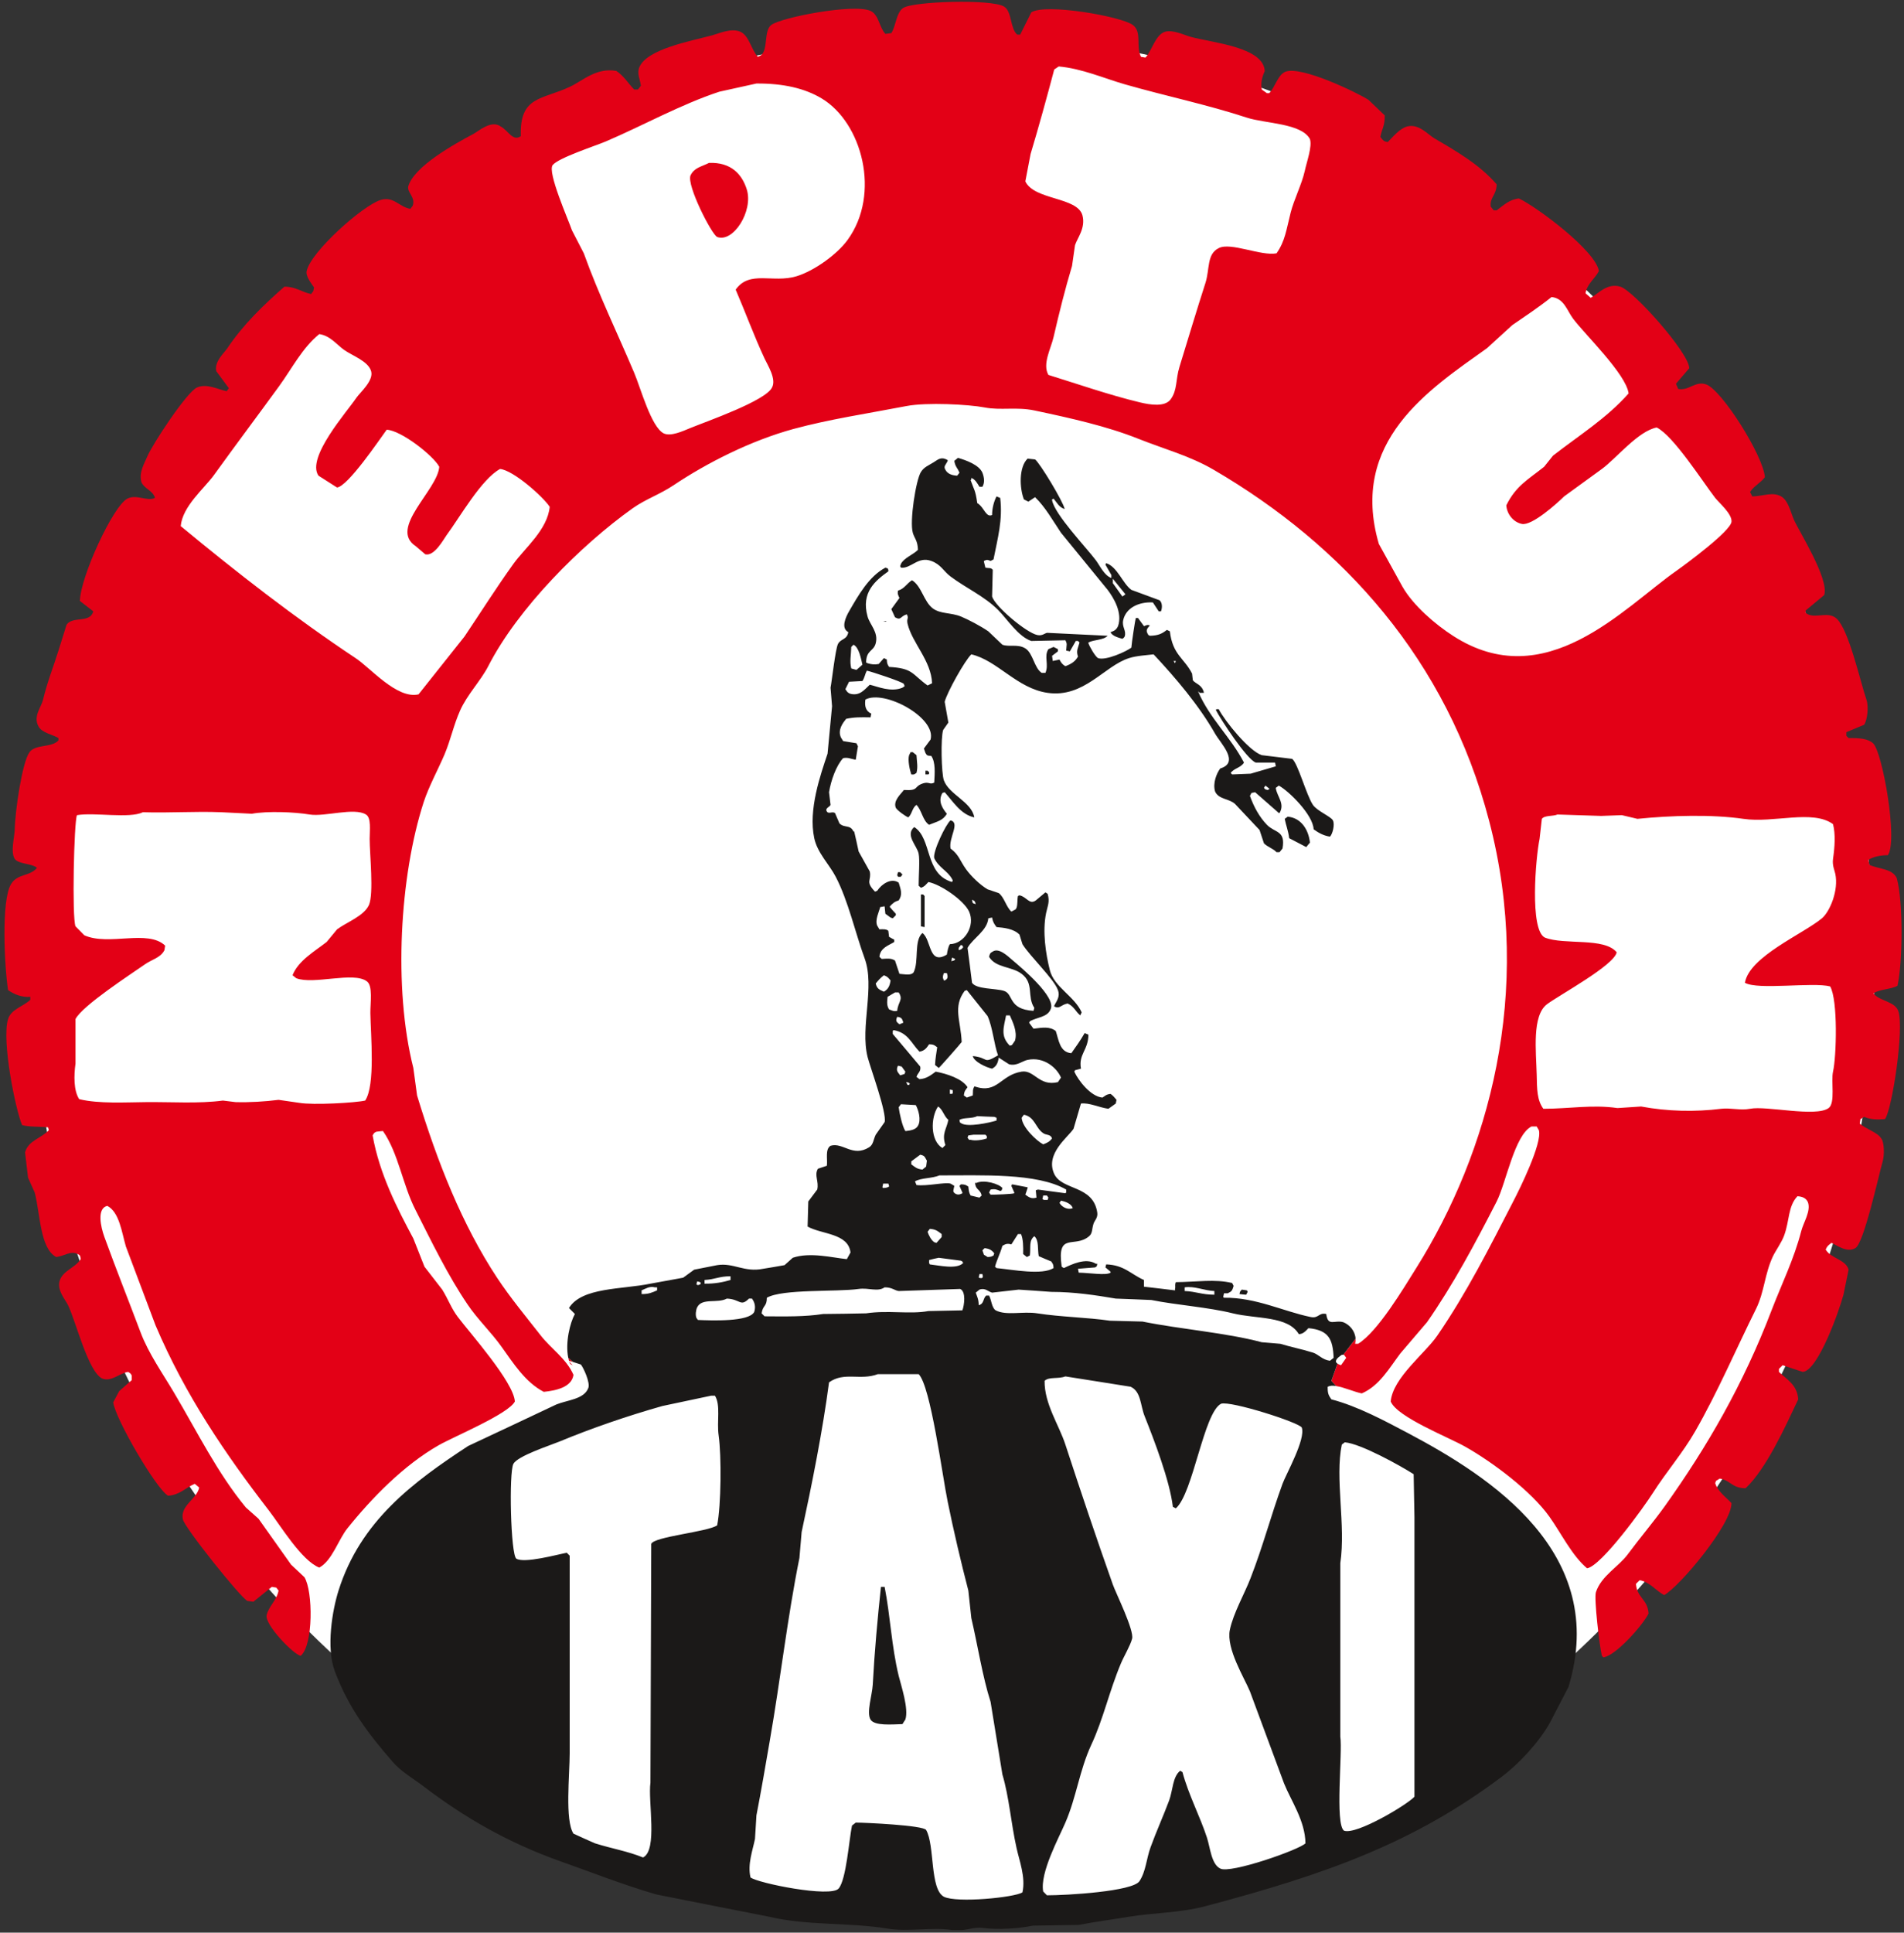
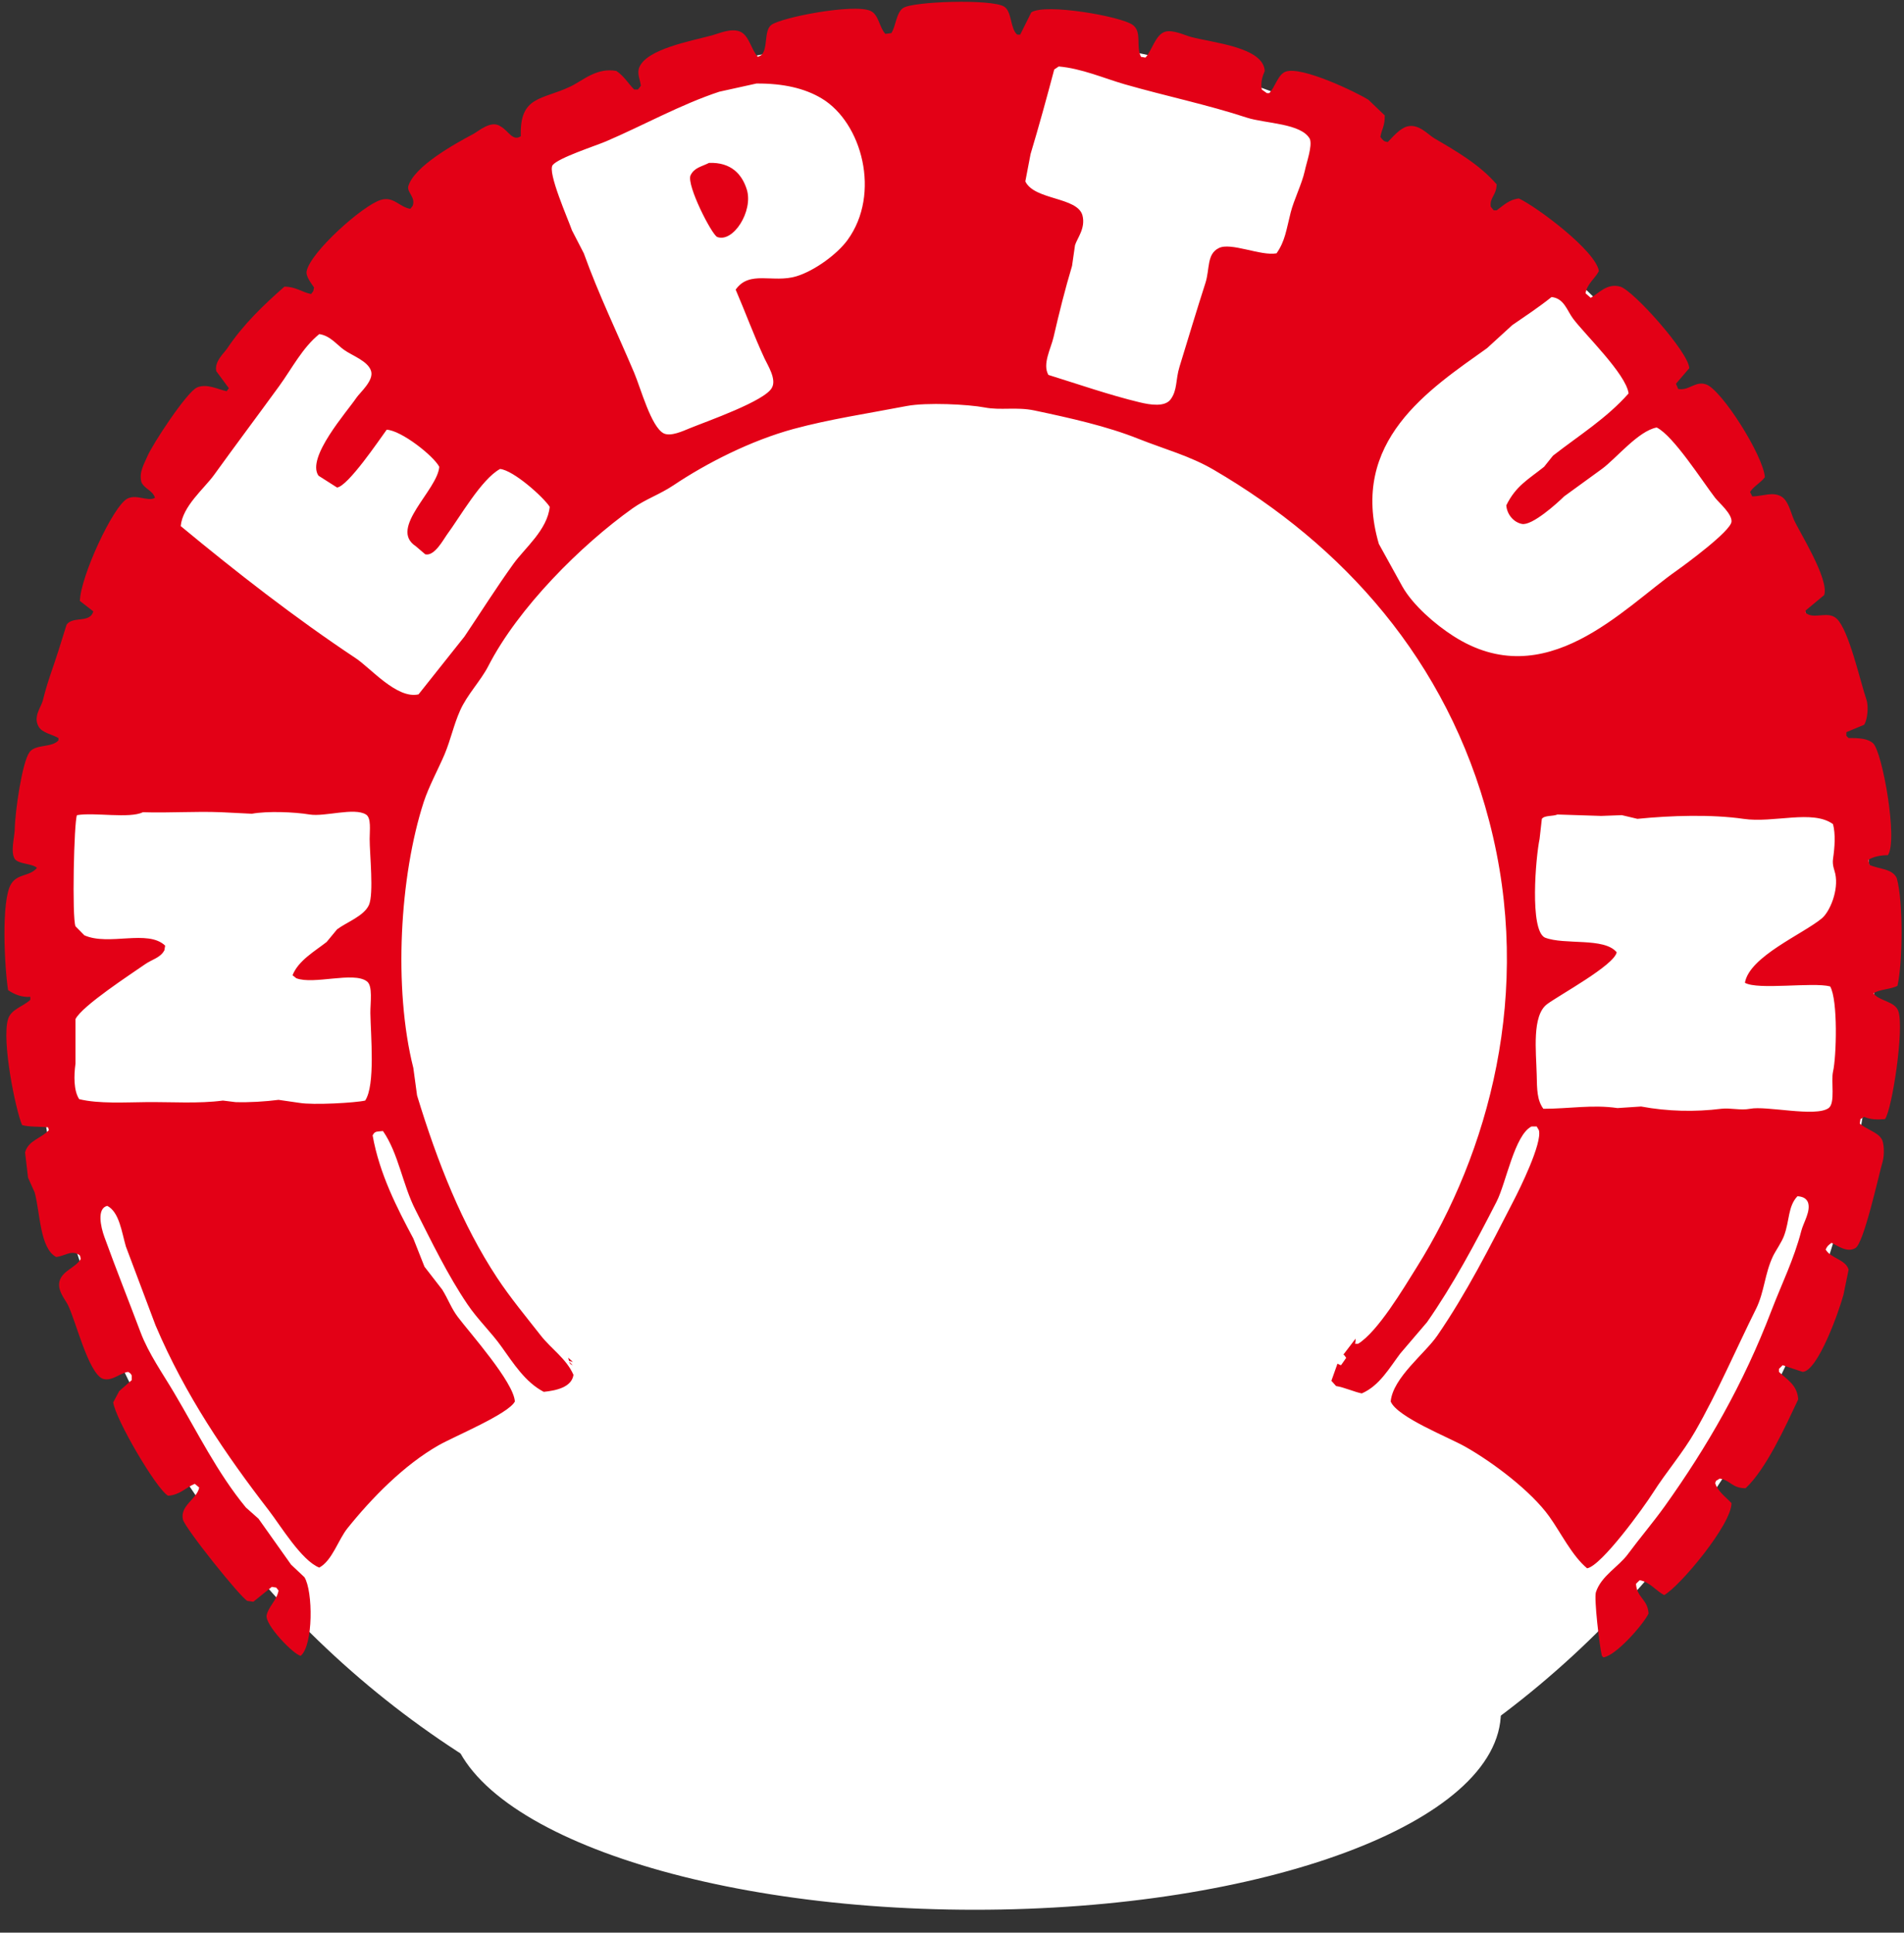
<svg xmlns="http://www.w3.org/2000/svg" width="157.5pt" height="159.8pt" viewBox="0 0 157.5 159.8" version="1.1">
  <rect x="0" y="0" width="157.5" height="159.8" fill="#333333" stroke="none" />
  <defs>
    <clipPath id="clip1">
      <path d="M 0 0 L 157.5 0 L 157.5 138 L 0 138 Z M 0 0 " />
    </clipPath>
    <clipPath id="clip2">
      <path d="M 34 122 L 128 122 L 128 159.801 L 34 159.801 Z M 34 122 " />
    </clipPath>
    <clipPath id="clip3">
-       <path d="M 27 37 L 131 37 L 131 159.801 L 27 159.801 Z M 27 37 " />
+       <path d="M 27 37 L 131 37 L 27 159.801 Z M 27 37 " />
    </clipPath>
  </defs>
  <g id="surface1">
    <path style=" stroke:none;fill-rule:evenodd;fill:rgb(100%,100%,100%);fill-opacity:1;" d="M 78.875 3.121 C 120.676 3.121 154.766 37.617 154.766 79.914 C 154.766 122.211 120.676 156.703 78.875 156.703 C 37.074 156.703 2.988 122.211 2.988 79.914 C 2.988 37.617 37.074 3.121 78.875 3.121 Z M 78.875 3.121 " />
    <path style="fill:none;stroke-width:6.08;stroke-linecap:butt;stroke-linejoin:miter;stroke:rgb(100%,100%,100%);stroke-opacity:1;stroke-miterlimit:4;" d="M 788.75 1566.789 C 1206.758 1566.789 1547.656 1221.828 1547.656 798.859 C 1547.656 375.891 1206.758 30.969 788.75 30.969 C 370.742 30.969 29.883 375.891 29.883 798.859 C 29.883 1221.828 370.742 1566.789 788.75 1566.789 Z M 788.75 1566.789 " transform="matrix(0.1,0,0,-0.1,0,159.8)" />
    <path style="fill-rule:evenodd;fill:rgb(100%,100%,100%);fill-opacity:1;stroke-width:6.08;stroke-linecap:butt;stroke-linejoin:miter;stroke:rgb(100%,100%,100%);stroke-opacity:1;stroke-miterlimit:4;" d="M 53.086 677.219 L 317.656 677.219 L 317.656 933.43 L 53.086 933.43 Z M 53.086 677.219 " transform="matrix(0.1,0,0,-0.1,0,159.8)" />
    <path style="fill-rule:evenodd;fill:rgb(100%,100%,100%);fill-opacity:1;stroke-width:6.08;stroke-linecap:butt;stroke-linejoin:miter;stroke:rgb(100%,100%,100%);stroke-opacity:1;stroke-miterlimit:4;" d="M 1257.578 673 L 1531.406 673 L 1531.406 936.789 L 1257.578 936.789 Z M 1257.578 673 " transform="matrix(0.1,0,0,-0.1,0,159.8)" />
-     <path style="fill-rule:evenodd;fill:rgb(100%,100%,100%);fill-opacity:1;stroke-width:6.08;stroke-linecap:butt;stroke-linejoin:miter;stroke:rgb(100%,100%,100%);stroke-opacity:1;stroke-miterlimit:4;" d="M 267.734 1351.555 L 480.469 1194.211 L 328.125 988.234 L 115.352 1145.539 Z M 267.734 1351.555 " transform="matrix(0.1,0,0,-0.1,0,159.8)" />
-     <path style="fill-rule:evenodd;fill:rgb(100%,100%,100%);fill-opacity:1;stroke-width:6.08;stroke-linecap:butt;stroke-linejoin:miter;stroke:rgb(100%,100%,100%);stroke-opacity:1;stroke-miterlimit:4;" d="M 696.992 1567.609 L 821.68 1321.047 L 551.484 1214.367 L 426.836 1460.969 Z M 696.992 1567.609 " transform="matrix(0.1,0,0,-0.1,0,159.8)" />
    <g clip-path="url(#clip1)" clip-rule="nonzero">
      <path style=" stroke:none;fill-rule:evenodd;fill:rgb(89.062%,0%,8.617%);fill-opacity:1;" d="M 112.133 110.688 C 112.137 110.828 112.125 110.961 112.098 111.113 C 112.18 111.113 112.262 111.113 112.34 111.113 C 113.965 110.125 116.098 106.531 117.184 104.797 C 123.086 95.383 126.891 82.059 123.188 67.895 C 119.703 54.531 111.059 45.062 100.391 38.84 C 98.402 37.684 96.379 37.16 94.137 36.27 C 91.582 35.25 88.547 34.566 85.559 33.938 C 84.078 33.629 82.777 33.949 81.449 33.691 C 80.105 33.434 76.668 33.258 75.012 33.57 C 71.734 34.199 68.625 34.66 65.637 35.469 C 62.121 36.426 58.457 38.285 55.707 40.129 C 54.586 40.879 53.402 41.273 52.336 42.027 C 48.047 45.082 42.852 50.273 40.387 55.086 C 39.758 56.305 38.641 57.434 38.055 58.762 C 37.508 60 37.309 61.086 36.773 62.379 C 36.285 63.527 35.461 65.055 35.055 66.301 C 33.066 72.422 32.527 81.719 34.191 88.305 C 34.297 89.066 34.398 89.816 34.5 90.578 C 36.191 96.133 38.242 101.289 41.117 105.648 C 42.211 107.305 43.523 108.883 44.734 110.43 C 45.578 111.512 46.855 112.344 47.438 113.68 C 47.289 114.711 46 114.98 44.98 115.086 C 43.449 114.289 42.473 112.73 41.488 111.359 C 40.648 110.172 39.5 109.086 38.672 107.852 C 37.059 105.477 35.699 102.672 34.383 100.07 C 33.297 97.961 32.973 95.383 31.68 93.52 C 31.496 93.531 31.316 93.555 31.129 93.578 C 30.93 93.672 30.934 93.695 30.824 93.883 C 31.387 97.07 32.863 99.918 34.191 102.406 C 34.5 103.18 34.809 103.953 35.113 104.738 C 35.605 105.367 36.09 106 36.582 106.633 C 37.086 107.445 37.328 108.18 37.875 108.898 C 38.863 110.211 42.496 114.277 42.59 115.883 C 42.062 116.914 37.555 118.777 36.281 119.504 C 33.422 121.133 30.758 123.852 28.738 126.371 C 27.992 127.297 27.477 129.043 26.41 129.617 C 24.949 129.043 23.215 126.16 22.242 124.895 C 18.676 120.277 15.316 115.355 12.863 109.578 C 12.047 107.406 11.227 105.242 10.414 103.07 C 10.07 101.898 9.875 100.223 8.875 99.707 C 8.004 99.906 8.32 101.418 8.637 102.285 C 9.609 104.961 10.625 107.504 11.637 110.188 C 12.293 111.922 13.484 113.609 14.398 115.156 C 16.367 118.473 17.965 121.766 20.34 124.648 C 20.691 124.965 21.035 125.27 21.383 125.574 C 22.277 126.84 23.184 128.105 24.078 129.371 C 24.449 129.723 24.816 130.062 25.184 130.414 C 25.895 131.551 25.926 136.039 24.875 136.91 C 24.301 136.828 21.875 134.328 22.059 133.543 C 22.227 132.816 22.887 132.336 23.043 131.516 C 22.977 131.438 22.918 131.352 22.852 131.27 C 22.73 131.246 22.605 131.234 22.484 131.211 C 21.973 131.621 21.465 132.031 20.957 132.441 C 20.789 132.418 20.629 132.395 20.461 132.371 C 19.895 132.09 15.289 126.348 15.129 125.633 C 14.879 124.473 16.309 123.945 16.477 122.996 C 16.355 122.891 16.23 122.797 16.113 122.691 C 15.352 123.008 14.891 123.605 13.906 123.676 C 12.945 123.148 9.531 117.312 9.367 115.953 C 9.531 115.648 9.695 115.332 9.859 115.027 C 10.207 114.723 10.551 114.414 10.898 114.113 C 10.898 113.984 10.898 113.867 10.898 113.738 C 10.797 113.539 10.773 113.551 10.594 113.434 C 9.844 113.562 9.219 114.277 8.449 113.984 C 7.273 113.375 6.305 109.328 5.629 107.922 C 5.422 107.477 4.652 106.648 4.957 105.836 C 5.254 105.039 6.258 104.805 6.672 104.113 C 6.633 103.812 6.645 103.812 6.43 103.691 C 5.82 103.398 5.328 103.859 4.652 103.938 C 3.297 103.227 3.332 100.328 2.871 98.605 C 2.688 98.195 2.508 97.785 2.32 97.375 C 2.238 96.684 2.156 95.992 2.074 95.289 C 2.332 94.293 3.438 94.117 4.039 93.449 C 4.016 93.367 3.996 93.285 3.977 93.215 C 3.355 93.145 2.355 93.191 1.828 93.027 C 1.289 91.785 0.117 86.031 0.668 84.262 C 0.918 83.438 1.957 83.207 2.508 82.668 C 2.508 82.586 2.508 82.504 2.508 82.422 C 1.793 82.48 1.16 82.211 0.668 81.867 C 0.375 79.992 0.082 74.461 0.914 73.102 C 1.457 72.211 2.461 72.492 3.059 71.758 C 2.66 71.391 1.539 71.461 1.219 71.02 C 0.855 70.43 1.199 69.262 1.219 68.57 C 1.254 67.027 1.832 63.035 2.441 62.195 C 2.941 61.512 4.305 61.84 4.836 61.215 C 4.836 61.152 4.836 61.094 4.836 61.027 C 4.348 60.73 3.438 60.59 3.18 60.051 C 2.73 59.242 3.414 58.449 3.547 57.906 C 3.938 56.305 4.422 55.125 4.836 53.797 C 5.055 53.082 5.285 52.367 5.508 51.652 C 6.023 50.914 7.445 51.562 7.719 50.551 C 7.348 50.266 6.977 49.977 6.609 49.691 C 6.645 47.719 9.336 41.859 10.535 41.23 C 11.285 40.84 12.203 41.488 12.805 41.172 C 12.805 41.152 12.805 41.129 12.805 41.109 C 12.574 40.527 11.969 40.43 11.703 39.883 C 11.469 39.066 11.93 38.352 12.188 37.738 C 12.621 36.715 15.453 32.41 16.297 32.039 C 17.117 31.68 18.09 32.223 18.75 32.348 C 18.809 32.262 18.867 32.18 18.934 32.102 C 18.582 31.633 18.238 31.16 17.891 30.691 C 17.719 29.879 18.523 29.219 18.809 28.789 C 20.121 26.828 21.785 25.234 23.527 23.703 C 24.477 23.703 24.957 24.156 25.734 24.312 C 25.793 24.234 25.859 24.148 25.918 24.07 C 25.941 23.969 25.957 23.863 25.977 23.766 C 25.754 23.438 25.27 22.836 25.367 22.414 C 25.699 20.824 30.008 16.984 31.496 16.531 C 32.559 16.203 33.043 17.133 33.945 17.266 C 34.012 17.184 34.07 17.102 34.133 17.023 C 34.398 16.324 33.684 15.938 33.766 15.43 C 34.215 13.766 37.645 11.879 39.156 11.078 C 39.594 10.844 40.645 9.887 41.422 10.461 C 42.027 10.781 42.426 11.734 43.082 11.258 C 42.973 7.902 44.84 8.277 47.191 7.152 C 48.223 6.66 49.352 5.566 50.988 5.867 C 51.625 6.301 51.938 6.863 52.457 7.402 C 52.566 7.402 52.664 7.402 52.77 7.402 C 52.844 7.297 52.926 7.191 53.012 7.09 C 52.961 6.598 52.668 6.09 52.887 5.559 C 53.512 4.059 57.082 3.41 58.895 2.926 C 59.461 2.773 60.469 2.301 61.227 2.617 C 61.977 2.934 62.152 4.152 62.695 4.699 C 62.777 4.66 62.859 4.621 62.941 4.578 C 63.562 4.102 63.164 2.551 63.797 2.066 C 64.617 1.438 70.641 0.277 72.012 0.902 C 72.703 1.219 72.738 2.285 73.238 2.801 C 73.402 2.781 73.566 2.762 73.73 2.738 C 74.113 2.168 74.133 1.043 74.711 0.66 C 75.52 0.113 81.973 -0.094 83.043 0.535 C 83.723 0.926 83.547 2.363 84.145 2.863 C 84.227 2.863 84.309 2.863 84.391 2.863 C 84.699 2.254 85.004 1.637 85.309 1.023 C 86.48 0.254 92.758 1.355 93.707 2.066 C 94.492 2.656 93.938 3.828 94.383 4.699 C 94.504 4.723 94.629 4.742 94.75 4.762 C 95.289 4.207 95.578 2.836 96.406 2.617 C 97.047 2.449 98.02 2.918 98.488 3.047 C 100.348 3.547 104.504 3.891 104.621 5.867 C 104.43 6.309 104.262 6.82 104.375 7.402 C 104.512 7.504 104.66 7.602 104.801 7.703 C 104.863 7.703 104.926 7.703 104.988 7.703 C 105.465 7.254 105.699 6.172 106.336 5.93 C 107.652 5.418 112.332 7.691 113.199 8.254 C 113.652 8.684 114.102 9.113 114.547 9.543 C 114.562 10.434 114.293 10.68 114.184 11.324 C 114.316 11.473 114.355 11.582 114.547 11.688 C 114.629 11.711 114.711 11.73 114.793 11.75 C 115.199 11.336 115.781 10.633 116.387 10.461 C 117.363 10.195 118.125 11.137 118.656 11.441 C 120.59 12.574 122.387 13.613 123.805 15.242 C 123.781 16.172 123.219 16.316 123.312 17.086 C 123.395 17.184 123.477 17.289 123.559 17.391 C 123.641 17.391 123.723 17.391 123.805 17.391 C 124.34 17.004 124.844 16.492 125.645 16.41 C 127.188 17.145 132.004 20.75 132.262 22.414 C 131.93 23.055 131.277 23.461 131.16 24.254 C 131.301 24.375 131.445 24.5 131.586 24.625 C 132.195 24.309 132.918 23.375 134.035 23.703 C 135.109 24.016 139.703 29.152 139.738 30.445 C 139.371 30.875 139.008 31.301 138.637 31.73 C 138.699 31.875 138.762 32.02 138.82 32.16 C 139.703 32.34 140.25 31.457 141.152 31.793 C 142.441 32.277 145.852 37.652 145.992 39.457 C 145.633 39.938 145.078 40.184 144.766 40.684 C 144.824 40.805 144.891 40.926 144.949 41.047 C 145.852 41.031 146.617 40.641 147.34 41.047 C 147.918 41.379 148.109 42.301 148.383 42.949 C 148.77 43.863 151.332 47.875 150.898 49.203 C 150.387 49.633 149.871 50.059 149.359 50.484 C 149.359 50.551 149.359 50.613 149.359 50.672 C 149.426 50.715 149.484 50.758 149.551 50.797 C 150.258 51.133 151.258 50.52 151.941 51.164 C 152.945 52.117 153.867 56.305 154.391 57.844 C 154.602 58.473 154.453 59.551 154.207 59.926 C 153.715 60.133 153.223 60.336 152.734 60.539 C 152.734 60.641 152.734 60.746 152.734 60.848 C 152.797 60.91 152.859 60.973 152.918 61.027 C 153.781 61.02 154.492 61.059 154.941 61.457 C 155.707 62.145 157.023 69.512 156.164 70.711 C 155.551 70.711 154.957 70.84 154.57 71.086 C 154.57 71.098 154.57 71.121 154.57 71.145 C 154.594 71.262 154.613 71.391 154.633 71.508 C 155.445 71.883 156.523 71.805 156.902 72.609 C 157.449 74.57 157.391 79.609 156.961 81.508 C 156.477 81.797 155.469 81.797 155.004 82.117 C 155.004 82.141 155.004 82.152 155.004 82.176 C 155.508 82.785 156.727 82.797 157.023 83.582 C 157.547 85 156.5 91.809 155.926 92.535 C 155.285 92.582 154.742 92.582 154.207 92.348 C 154.102 92.418 154.004 92.477 153.898 92.535 C 153.879 92.652 153.855 92.781 153.84 92.898 C 154.266 93.32 155.316 93.625 155.613 94.129 C 155.879 94.434 155.883 95.535 155.738 96.027 C 155.402 97.176 154.172 102.859 153.469 103.203 C 152.789 103.602 152.004 103 151.508 102.766 C 151.254 102.953 151.16 103.012 151.02 103.316 C 151.438 104.055 152.684 104.137 152.918 104.984 C 152.777 105.672 152.633 106.367 152.492 107.055 C 152.133 108.406 150.375 113.363 149.121 113.434 C 148.566 113.258 148.012 113.07 147.461 112.883 C 147.363 112.988 147.258 113.094 147.156 113.188 C 147.156 113.27 147.156 113.352 147.156 113.434 C 147.809 114.078 148.668 114.488 148.75 115.707 C 147.688 117.957 146.109 121.449 144.398 123.055 C 143.262 123.055 143.16 122.398 142.254 122.258 C 142.152 122.328 142.047 122.387 141.949 122.445 C 141.926 122.504 141.906 122.574 141.883 122.633 C 142.082 123.312 142.793 123.816 143.23 124.285 C 143.242 126.055 138.941 131.188 137.66 131.891 C 136.973 131.527 136.48 130.812 135.637 130.66 C 135.531 130.766 135.426 130.859 135.328 130.965 C 135.422 132.148 136.293 132.211 136.371 133.414 C 135.949 134.305 133.66 136.922 132.629 137.039 C 132.59 136.992 132.551 136.953 132.508 136.91 C 132.312 136.133 131.844 132.148 132.016 131.645 C 132.461 130.297 133.879 129.559 134.652 128.516 C 135.66 127.156 136.77 125.855 137.719 124.531 C 141.215 119.633 144.215 114.453 146.543 108.348 C 147.371 106.191 148.398 104.125 149 101.793 C 149.176 101.09 149.82 100.129 149.551 99.402 C 149.398 99.074 149.125 98.945 148.688 98.91 C 147.895 99.742 148.043 100.914 147.586 102.156 C 147.383 102.719 146.906 103.375 146.664 103.867 C 145.969 105.336 145.957 106.812 145.258 108.23 C 143.594 111.582 142.078 115.121 140.23 118.344 C 139.211 120.125 137.824 121.719 136.738 123.43 C 135.996 124.602 132.48 129.477 131.285 129.676 C 130.023 128.621 129.113 126.723 128.152 125.387 C 126.66 123.301 123.508 120.922 121.227 119.633 C 119.855 118.848 115.578 117.184 115.039 115.883 C 115.219 113.914 117.887 111.91 118.898 110.43 C 121.297 106.938 123.188 103.211 125.211 99.273 C 125.668 98.395 127.598 94.516 127.297 93.449 C 127.242 93.355 127.172 93.25 127.117 93.145 C 126.969 93.145 126.828 93.145 126.684 93.145 C 125.281 93.859 124.59 97.797 123.805 99.344 C 122.047 102.781 120.203 106.234 118.043 109.328 C 117.305 110.188 116.574 111.039 115.836 111.91 C 114.922 113.117 114.113 114.582 112.648 115.215 C 112.074 115.109 111.199 114.711 110.52 114.605 L 110.133 114.172 L 110.637 112.754 C 110.707 112.801 110.809 112.844 110.93 112.883 C 111.078 112.684 111.219 112.469 111.359 112.273 C 111.301 112.191 111.242 112.109 111.176 112.023 C 111.16 112.023 111.137 112.023 111.113 112.023 Z M 47.395 112.613 C 47.285 112.578 47.172 112.555 47.066 112.516 C 47.043 112.438 47.02 112.344 47.004 112.262 Z M 87.578 5.496 C 87.457 5.582 87.332 5.66 87.207 5.746 C 86.594 8.059 85.914 10.531 85.25 12.734 C 85.105 13.488 84.965 14.242 84.816 15 C 85.566 16.566 89.137 16.273 89.543 17.816 C 89.812 18.867 89.113 19.68 88.926 20.273 C 88.844 20.844 88.762 21.414 88.68 21.988 C 88.102 23.914 87.625 25.824 87.152 27.871 C 86.93 28.836 86.211 30.098 86.723 31 C 89.059 31.723 91.793 32.672 94.258 33.262 C 95.184 33.488 96.363 33.66 96.836 33.02 C 97.406 32.246 97.234 31.418 97.57 30.324 C 98.215 28.223 99.023 25.535 99.715 23.395 C 100.082 22.25 99.812 21.004 100.816 20.516 C 101.789 20 104.328 21.195 105.598 20.945 C 106.312 19.918 106.391 19.047 106.766 17.57 C 107.027 16.531 107.691 15.219 107.93 14.141 C 108.094 13.367 108.559 12.113 108.359 11.504 C 107.672 10.188 104.672 10.223 103.148 9.73 C 99.867 8.652 96.484 7.957 93.035 6.969 C 91.336 6.48 89.48 5.66 87.578 5.496 Z M 62.574 6.906 C 61.555 7.133 60.527 7.359 59.508 7.582 C 56.316 8.633 53.203 10.375 50.133 11.688 C 49.242 12.066 46.207 13.043 45.719 13.648 C 45.258 14.223 47.016 18.172 47.312 19.043 C 47.637 19.676 47.965 20.312 48.293 20.945 C 49.535 24.395 51.082 27.566 52.457 30.816 C 52.996 32.078 53.863 35.32 54.914 35.84 C 55.5 36.105 56.488 35.645 57.059 35.41 C 58.441 34.844 63.34 33.145 63.863 32.039 C 64.242 31.332 63.492 30.18 63.246 29.648 C 62.359 27.738 61.672 25.844 60.855 23.949 C 62 22.316 63.934 23.434 65.883 22.844 C 67.379 22.391 69.266 21.008 70.109 19.844 C 72.887 16.031 71.312 10.137 67.965 8.137 C 66.574 7.301 64.789 6.891 62.574 6.906 Z M 58.652 13.469 C 60.469 13.402 61.379 14.398 61.777 15.672 C 62.328 17.441 60.656 20.094 59.324 19.594 C 58.855 19.363 56.797 15.332 57.117 14.512 C 57.422 13.859 58.016 13.789 58.652 13.469 Z M 128.344 24.562 C 127.27 25.418 126.242 26.094 125.09 26.887 C 124.398 27.523 123.699 28.156 123.008 28.789 C 118.234 32.195 111.582 36.473 114.059 44.973 C 114.711 46.156 115.367 47.344 116.02 48.523 C 116.895 50.055 118.719 51.625 120.188 52.57 C 127.852 57.523 134.293 50.266 138.699 47.18 C 139.457 46.641 143.172 43.914 143.23 43.133 C 143.285 42.492 142.207 41.582 141.883 41.172 C 140.828 39.805 138.426 36.027 137.043 35.348 C 135.512 35.637 133.699 37.906 132.508 38.777 C 131.465 39.539 130.422 40.293 129.383 41.047 C 128.844 41.582 126.73 43.5 125.887 43.32 C 125.207 43.184 124.656 42.535 124.602 41.785 C 125.395 40.168 126.414 39.648 127.727 38.598 C 127.973 38.293 128.219 37.988 128.465 37.676 C 130.656 35.973 132.891 34.594 134.719 32.531 C 134.504 30.918 131.109 27.664 130.117 26.336 C 129.625 25.676 129.379 24.664 128.344 24.562 Z M 26.41 27.625 C 25.016 28.754 24.16 30.453 23.098 31.918 C 21.316 34.367 19.5 36.785 17.707 39.27 C 16.883 40.41 15.102 41.848 14.949 43.5 C 19.535 47.297 24.387 51.078 29.41 54.414 C 30.648 55.227 32.832 57.824 34.621 57.414 C 35.891 55.82 37.156 54.227 38.422 52.633 C 39.781 50.613 41.035 48.621 42.469 46.625 C 43.398 45.328 45.285 43.812 45.473 41.906 C 44.934 41.082 42.477 38.887 41.367 38.777 C 39.824 39.613 38.035 42.773 36.953 44.234 C 36.656 44.645 35.934 46.016 35.176 45.832 C 34.906 45.605 34.645 45.383 34.383 45.156 C 32.129 43.68 36.195 40.527 36.336 38.598 C 35.875 37.707 33.215 35.594 31.988 35.531 C 31.363 36.383 28.797 40.191 27.883 40.312 C 27.371 39.984 26.863 39.66 26.344 39.332 C 25.32 37.832 28.715 34.035 29.477 32.895 C 29.77 32.461 30.93 31.477 30.699 30.691 C 30.453 29.844 29.102 29.402 28.434 28.91 C 27.84 28.477 27.301 27.754 26.41 27.625 Z M 11.824 67.16 C 10.699 67.703 7.805 67.152 6.367 67.402 C 6.121 67.941 5.945 75.867 6.246 76.594 C 6.492 76.844 6.73 77.086 6.977 77.336 C 9.004 78.238 12.223 76.82 13.66 78.188 C 13.641 78.32 13.617 78.438 13.602 78.566 C 13.277 79.199 12.57 79.328 12.004 79.727 C 10.812 80.559 6.805 83.16 6.246 84.262 C 6.246 85.492 6.246 86.711 6.246 87.941 C 6.109 88.926 6.086 90.18 6.551 90.883 C 8.18 91.281 10.395 91.141 12.062 91.129 C 14.191 91.105 16.406 91.27 18.441 91 C 18.785 91.047 19.137 91.082 19.484 91.129 C 20.621 91.164 21.941 91.082 23.043 90.941 C 23.609 91.023 24.184 91.105 24.754 91.188 C 25.887 91.387 29.41 91.188 30.207 91 C 31.059 89.734 30.664 85.598 30.637 83.77 C 30.625 82.949 30.863 81.473 30.332 81.133 C 29.227 80.32 25.949 81.438 24.512 80.887 C 24.406 80.805 24.305 80.719 24.199 80.641 C 24.676 79.422 26.051 78.648 27.02 77.887 C 27.305 77.547 27.594 77.195 27.883 76.844 C 28.684 76.242 30.102 75.75 30.52 74.828 C 30.93 73.887 30.578 70.594 30.578 69.367 C 30.578 68.652 30.723 67.621 30.273 67.348 C 29.293 66.742 26.891 67.551 25.613 67.348 C 24.332 67.137 22.133 67.051 20.832 67.285 C 19.996 67.242 19.156 67.203 18.316 67.16 C 16.102 67.07 14.098 67.23 11.824 67.16 Z M 128.832 67.348 C 128.477 67.508 127.758 67.402 127.543 67.707 C 127.48 68.266 127.422 68.816 127.355 69.367 C 127.039 70.863 126.516 76.891 127.789 77.523 C 129.414 78.164 132.707 77.484 133.734 78.742 C 133.516 79.82 129.016 82.258 127.973 83.031 C 126.711 83.98 127.07 86.934 127.117 88.855 C 127.141 90.098 127.145 90.965 127.668 91.68 C 129.801 91.68 131.738 91.316 133.797 91.621 C 134.449 91.574 135.105 91.539 135.754 91.492 C 137.953 91.902 140.23 91.949 142.375 91.68 C 143.133 91.586 143.957 91.832 144.766 91.68 C 146.109 91.41 150.199 92.395 151.266 91.621 C 151.836 91.199 151.449 89.418 151.629 88.609 C 151.91 87.402 152.047 82.691 151.391 81.562 C 149.941 81.188 145.418 81.883 144.34 81.262 C 144.715 79.082 149.133 77.242 150.711 75.93 C 151.367 75.375 152.109 73.617 151.816 72.25 C 151.746 71.93 151.555 71.543 151.629 71.02 C 151.773 70.031 151.844 68.977 151.629 68.145 C 149.945 66.914 146.707 68.078 144.215 67.707 C 141.598 67.328 138.227 67.426 135.449 67.707 C 135.02 67.609 134.594 67.508 134.16 67.402 C 133.59 67.426 133.016 67.445 132.449 67.465 C 131.242 67.426 130.035 67.387 128.832 67.348 Z M 47.066 112.578 C 47.168 112.684 47.273 112.789 47.371 112.883 C 47.16 112.789 47.168 112.789 47.066 112.578 Z M 47.066 112.578 " />
    </g>
    <path style=" stroke:none;fill-rule:evenodd;fill:rgb(100%,100%,100%);fill-opacity:1;" d="M 80.645 125.492 C 104.445 125.492 123.852 132.699 123.852 141.547 C 123.852 150.398 104.445 157.605 80.645 157.605 C 56.855 157.605 37.445 150.398 37.445 141.547 C 37.445 132.699 56.855 125.492 80.645 125.492 Z M 80.645 125.492 " />
    <g clip-path="url(#clip2)" clip-rule="nonzero">
      <path style="fill:none;stroke-width:6.08;stroke-linecap:butt;stroke-linejoin:miter;stroke:rgb(100%,100%,100%);stroke-opacity:1;stroke-miterlimit:4;" d="M 806.445 343.078 C 1044.453 343.078 1238.516 271.008 1238.516 182.531 C 1238.516 94.016 1044.453 21.945 806.445 21.945 C 568.555 21.945 374.453 94.016 374.453 182.531 C 374.453 271.008 568.555 343.078 806.445 343.078 Z M 806.445 343.078 " transform="matrix(0.1,0,0,-0.1,0,159.8)" />
    </g>
    <g clip-path="url(#clip3)" clip-rule="nonzero">
-       <path style=" stroke:none;fill-rule:evenodd;fill:rgb(10.594%,9.813%,9.424%);fill-opacity:1;" d="M 94.629 106.391 C 95.484 106.492 96.344 106.586 97.199 106.695 C 97.199 106.648 97.199 106.609 97.199 106.578 C 97.254 106.352 97.164 106.258 97.266 106.016 C 98.988 106 100.492 105.742 101.926 106.086 C 101.965 106.164 102.004 106.25 102.047 106.328 C 101.926 106.719 101.902 106.773 101.555 106.938 C 101.457 106.938 101.352 106.938 101.25 106.938 C 101.227 107.047 101.211 107.141 101.184 107.242 C 101.211 107.27 101.227 107.289 101.25 107.305 C 103.895 107.27 106.168 108.438 108.418 108.898 C 109.09 109.039 109.078 108.508 109.707 108.648 C 109.848 109.727 110.387 109.117 111.121 109.328 C 111.629 109.531 112.098 110.047 112.133 110.688 L 111.113 112.023 C 111.07 112.023 111.035 112.023 110.996 112.023 C 110.562 112.309 110.355 112.566 110.637 112.754 L 110.133 114.172 L 110.52 114.605 C 110.246 114.559 110.004 114.57 109.828 114.664 C 109.809 115.238 109.922 115.402 110.133 115.707 C 112.336 116.281 114.598 117.512 116.512 118.52 C 123.25 122.094 133.125 128.387 129.746 139.484 C 129.238 140.469 128.727 141.445 128.219 142.43 C 127.344 144.012 125.656 145.84 124.234 146.906 C 116.984 152.355 109.777 154.957 99.656 157.629 C 97.605 158.168 95.289 158.168 93.406 158.484 C 92.168 158.695 90.527 158.906 89.234 159.164 C 87.965 159.188 86.699 159.199 85.434 159.223 C 84.355 159.457 82.562 159.586 81.266 159.41 C 80.754 159.34 80.227 159.512 79.645 159.586 L 78.754 159.586 C 77.113 159.328 75.129 159.75 73.422 159.469 C 70.238 158.941 66.82 159.246 63.617 158.484 C 60.512 157.875 57.402 157.266 54.297 156.645 C 51.574 155.859 48.848 154.781 46.328 153.891 C 42.027 152.367 38.41 150.27 35.113 147.762 C 34.227 147.082 33.195 146.508 32.477 145.676 C 30.531 143.422 28.859 141.289 27.699 138.195 C 26.957 136.242 27.496 133.121 28.004 131.516 C 29.82 125.762 34.164 122.551 38.727 119.562 C 41.16 118.426 43.594 117.277 46.023 116.129 C 46.945 115.754 48.297 115.707 48.66 114.781 C 48.855 114.324 48.227 113.023 48.047 112.824 C 47.828 112.754 47.613 112.684 47.395 112.613 L 47.004 112.262 C 46.75 110.984 47.156 109.367 47.555 108.648 C 47.395 108.484 47.23 108.32 47.066 108.156 C 48.117 106.426 51.48 106.625 53.805 106.141 C 54.707 105.977 55.605 105.816 56.508 105.648 C 56.812 105.43 57.117 105.203 57.422 104.984 C 58.059 104.852 58.695 104.738 59.324 104.609 C 60.672 104.387 61.57 105.23 63.125 104.91 C 63.715 104.82 64.309 104.711 64.898 104.609 C 65.129 104.406 65.352 104.195 65.578 104 C 67.004 103.508 68.891 104 70.051 104.113 C 70.148 103.938 70.258 103.75 70.355 103.562 C 70.164 101.961 67.984 102.078 66.805 101.418 C 66.82 100.727 66.844 100.035 66.863 99.344 C 67.109 99.016 67.355 98.688 67.602 98.359 C 67.758 97.68 67.336 97.188 67.66 96.637 C 67.906 96.555 68.152 96.473 68.398 96.391 C 68.469 95.828 68.242 95.031 68.703 94.738 C 69.746 94.434 70.52 95.711 71.891 94.867 C 72.254 94.645 72.242 94.223 72.441 93.824 C 72.688 93.473 72.934 93.133 73.176 92.781 C 73.383 92.043 71.996 88.293 71.766 87.391 C 71.141 84.883 72.395 81.625 71.52 79.234 C 70.754 77.148 70.168 74.477 69.129 72.492 C 68.609 71.484 67.613 70.523 67.355 69.305 C 66.852 66.941 67.875 64.059 68.457 62.316 C 68.578 61.012 68.703 59.699 68.828 58.395 C 68.785 57.883 68.742 57.371 68.703 56.863 C 68.809 56.344 69.105 53.652 69.32 53.246 C 69.547 52.797 70.066 52.918 70.172 52.266 C 69.535 51.938 69.961 51.023 70.234 50.551 C 71 49.227 71.883 47.656 73.238 46.938 C 73.297 46.953 73.359 46.973 73.422 46.992 C 73.441 47.035 73.461 47.078 73.484 47.117 C 73.484 47.156 73.484 47.199 73.484 47.242 C 72.426 48 71.203 48.977 71.766 50.977 C 71.961 51.676 72.676 52.258 72.441 53.188 C 72.266 53.875 71.656 53.734 71.645 54.777 C 71.688 54.801 71.727 54.82 71.766 54.84 C 72.062 54.93 72.34 54.973 72.688 54.902 C 72.828 54.738 72.973 54.574 73.117 54.414 C 73.199 54.453 73.281 54.492 73.359 54.535 C 73.367 54.898 73.422 54.941 73.543 55.145 C 75.547 55.258 75.414 55.73 76.73 56.68 C 76.855 56.617 76.977 56.555 77.102 56.496 C 77.027 54.621 75.465 53.18 75.078 51.59 C 74.969 51.129 75.207 51.152 75.012 50.797 C 74.469 50.945 74.555 51.336 74.035 51.039 C 73.93 50.812 73.828 50.586 73.73 50.367 C 73.953 50.059 74.176 49.754 74.402 49.445 C 74.293 49.203 74.227 49.102 74.281 48.836 C 74.82 48.684 75.008 48.242 75.441 47.977 C 76.238 48.461 76.41 49.738 77.16 50.305 C 77.793 50.777 78.664 50.641 79.492 50.977 C 80.105 51.23 81.148 51.781 81.754 52.203 C 82.145 52.57 82.531 52.941 82.918 53.309 C 83.488 53.52 84.191 53.227 84.816 53.613 C 85.457 54.008 85.551 55.25 86.172 55.637 C 86.27 55.637 86.371 55.637 86.477 55.637 C 86.785 54.945 86.336 54.273 86.723 53.676 C 86.863 53.613 87.004 53.551 87.152 53.492 C 87.273 53.551 87.398 53.613 87.512 53.676 C 87.512 53.695 87.512 53.715 87.512 53.734 C 87.512 53.777 87.512 53.82 87.512 53.859 C 87.355 53.98 87.191 54.105 87.027 54.227 C 87.043 54.371 87.066 54.512 87.086 54.656 C 87.273 54.613 87.457 54.574 87.641 54.535 C 87.781 54.801 87.871 54.93 88.129 55.086 C 88.602 54.906 88.938 54.707 89.172 54.289 C 88.996 53.785 89.18 53.594 89.297 53.125 C 89.254 53.082 89.211 53.039 89.172 53 C 89.113 53 89.051 53 88.992 53 C 88.828 53.289 88.66 53.574 88.5 53.859 C 88.398 53.836 88.293 53.82 88.195 53.797 C 88.223 53.281 88.301 53.266 88.129 52.941 C 87.191 52.961 86.254 52.984 85.309 53 C 84.223 52.633 83.324 51.195 82.559 50.43 C 81.414 49.289 79.941 48.648 78.629 47.668 C 78.043 47.23 77.844 46.676 77.035 46.383 C 75.93 45.977 75.371 47.031 74.527 46.938 C 74.504 46.895 74.488 46.852 74.465 46.812 C 74.488 46.75 74.504 46.688 74.527 46.625 C 74.773 46.133 75.555 45.852 75.934 45.465 C 75.91 44.68 75.641 44.523 75.508 44.051 C 75.23 43.102 75.766 39.676 76.18 39.027 C 76.441 38.613 76.797 38.496 77.223 38.23 C 77.621 37.973 77.863 37.738 78.391 38.043 C 78.391 38.066 78.391 38.086 78.391 38.105 C 78.254 38.426 78.02 38.551 78.203 38.84 C 78.371 39.164 78.711 39.309 79.18 39.332 C 79.246 39.25 79.305 39.168 79.367 39.09 C 79.223 38.699 79.012 38.602 78.941 38.105 C 79.039 38.023 79.141 37.941 79.246 37.859 C 79.941 38.062 80.988 38.441 81.266 39.09 C 81.43 39.52 81.457 39.922 81.266 40.25 C 81.184 40.25 81.105 40.25 81.02 40.25 C 80.852 39.98 80.68 39.637 80.348 39.516 C 80.348 39.559 80.348 39.598 80.348 39.637 C 80.324 39.66 80.305 39.68 80.289 39.699 C 80.582 40.539 80.68 40.477 80.84 41.602 C 81.402 41.914 81.555 42.832 82.066 42.582 C 82.07 42.004 82.223 41.445 82.434 41.047 C 82.531 41.09 82.633 41.129 82.738 41.172 C 82.957 43.012 82.527 44.496 82.184 46.258 C 82.105 46.301 82.023 46.34 81.941 46.383 C 81.676 46.273 81.637 46.266 81.391 46.383 C 81.391 46.402 81.391 46.422 81.391 46.445 C 81.43 46.605 81.473 46.77 81.512 46.938 C 81.805 47 81.965 46.914 82.121 47.117 C 82.105 47.852 82.082 48.586 82.066 49.324 C 82.309 50.141 84.895 52.316 85.805 52.508 C 86.203 52.594 86.402 52.375 86.602 52.328 C 86.617 52.328 86.641 52.328 86.66 52.328 L 91.625 52.57 C 91.281 52.941 90.492 52.879 90.035 53.125 C 90.035 53.145 90.035 53.164 90.035 53.188 C 90.129 53.465 90.578 54.258 90.824 54.414 C 91.465 54.652 93.18 53.863 93.586 53.551 C 93.609 53.18 93.914 51.18 93.953 51.102 C 94.016 51.102 94.078 51.102 94.137 51.102 C 94.301 51.324 94.465 51.551 94.629 51.773 C 94.84 51.703 94.898 51.633 95.117 51.715 C 94.844 52.016 94.758 52.141 94.996 52.508 C 95.039 52.531 95.078 52.551 95.117 52.57 C 95.844 52.551 96.133 52.387 96.527 52.082 C 96.609 52.121 96.691 52.164 96.773 52.203 C 96.996 54.148 97.961 54.414 98.609 55.699 C 98.629 55.883 98.652 56.066 98.672 56.25 C 98.906 56.555 99.445 56.602 99.59 57.289 C 99.469 57.289 99.344 57.289 99.223 57.289 C 99.141 57.172 99.223 57.254 99.105 57.168 C 100.066 59.418 101.777 60.902 102.902 63.055 C 102.629 63.496 102.094 63.512 101.801 63.91 C 101.844 63.953 101.883 63.996 101.926 64.035 C 102.434 64.016 102.941 63.996 103.453 63.973 C 104.152 63.77 104.844 63.566 105.539 63.363 C 105.516 63.258 105.496 63.156 105.473 63.055 C 104.949 63.055 104.414 63.055 103.883 63.055 C 103.156 62.816 100.98 59.5 100.574 58.703 C 100.594 58.68 100.617 58.66 100.633 58.641 C 100.699 58.641 100.758 58.641 100.816 58.641 C 101.32 59.629 103.34 62.113 104.375 62.441 C 105.211 62.543 106.051 62.645 106.887 62.746 C 107.363 63.105 108.059 65.738 108.605 66.551 C 108.949 67.059 110.086 67.508 110.258 67.832 C 110.438 68.176 110.223 68.992 110.012 69.18 C 109.457 69.09 109.031 68.84 108.664 68.57 C 108.621 67.383 106.613 65.402 105.785 64.957 C 105.703 65.016 105.621 65.078 105.539 65.137 C 105.539 65.16 105.539 65.176 105.539 65.199 C 105.668 65.906 106.297 66.457 105.844 67.223 C 105.828 67.223 105.805 67.223 105.785 67.223 C 105.129 66.652 104.473 66.078 103.824 65.504 C 103.723 65.527 103.617 65.547 103.52 65.566 C 103.477 65.648 103.434 65.73 103.395 65.809 C 103.723 66.727 104.184 67.562 104.801 68.199 C 105.465 68.887 106.359 68.641 106.09 70.16 C 106.008 70.266 105.926 70.371 105.844 70.465 C 105.762 70.465 105.68 70.465 105.598 70.465 C 105.301 70.148 104.863 70.043 104.555 69.73 C 104.438 69.367 104.316 68.996 104.191 68.629 C 103.52 67.914 102.844 67.203 102.172 66.484 C 101.684 66.02 100.809 66.113 100.512 65.445 C 100.305 64.754 100.641 63.938 100.938 63.543 C 102.582 63.043 100.969 61.465 100.512 60.664 C 99.18 58.32 97.23 56.031 95.426 54.105 C 94.922 54.172 94.02 54.215 93.406 54.414 C 91.336 55.062 89.688 57.719 86.66 57.289 C 84.133 56.93 82.508 54.605 80.348 54.105 C 79.793 54.645 78.344 57.242 78.145 58.027 C 78.242 58.602 78.348 59.176 78.449 59.746 C 78.309 59.949 78.16 60.152 78.02 60.355 C 77.805 61 77.875 63.957 78.078 64.523 C 78.508 65.711 80.383 66.301 80.594 67.586 C 79.473 67.355 78.805 66.23 78.145 65.504 C 78.078 65.527 78.02 65.547 77.957 65.566 C 77.559 66.246 77.969 66.855 78.324 67.285 C 77.992 67.867 77.504 67.926 76.855 68.199 C 76.332 67.863 76.246 66.988 75.812 66.551 C 75.453 66.797 75.453 67.301 75.137 67.586 C 74.891 67.492 74.234 67.02 74.102 66.793 C 73.867 66.207 74.516 65.664 74.77 65.32 C 76.059 65.402 75.543 65.035 76.363 64.77 C 76.859 64.613 76.902 64.91 77.281 64.707 C 77.324 63.91 77.398 63.027 77.035 62.504 C 76.703 62.48 76.68 62.48 76.551 62.254 C 76.508 62.133 76.465 62.012 76.426 61.891 C 76.609 61.645 76.797 61.398 76.977 61.152 C 77.465 59.328 73.141 57.004 71.586 57.844 C 71.504 58.398 71.625 58.809 72.074 59.008 C 72.055 59.109 72.031 59.211 72.012 59.316 C 71.188 59.301 70.672 59.293 69.992 59.438 C 69.738 59.762 69.277 60.328 69.559 60.973 C 69.621 61.07 69.68 61.176 69.746 61.277 C 70.109 61.34 70.477 61.398 70.848 61.457 C 70.891 61.543 70.93 61.625 70.969 61.707 C 70.91 62.074 70.848 62.441 70.789 62.809 C 70.766 62.809 70.75 62.809 70.727 62.809 C 70.32 62.738 70.184 62.613 69.746 62.684 C 69.172 63.301 68.738 64.527 68.578 65.504 C 68.621 65.852 68.66 66.199 68.703 66.551 C 68.633 66.73 68.219 66.824 68.398 67.098 C 68.551 67.336 68.832 67.07 69.07 67.223 C 69.195 67.508 69.32 67.793 69.438 68.078 C 69.84 68.496 70.32 68.148 70.602 68.754 C 70.625 68.754 70.641 68.754 70.66 68.754 C 70.789 69.305 70.91 69.859 71.027 70.406 C 71.34 70.957 71.645 71.508 71.949 72.059 C 72.105 72.844 71.543 72.859 72.383 73.727 C 72.441 73.703 72.5 73.68 72.562 73.656 C 72.922 73.102 73.73 72.555 74.34 72.984 C 74.516 73.551 74.68 73.969 74.34 74.453 C 73.984 74.555 73.828 74.707 73.609 74.945 C 73.609 74.969 73.609 74.992 73.609 75 C 73.766 75.188 73.93 75.375 74.102 75.555 C 74.102 75.602 74.102 75.633 74.102 75.68 C 74.02 75.766 73.93 75.844 73.848 75.93 C 73.789 75.906 73.73 75.883 73.668 75.867 C 73.527 75.766 73.379 75.656 73.238 75.555 C 73.215 75.355 73.199 75.141 73.176 74.945 C 73.156 74.945 73.141 74.945 73.117 74.945 C 73.016 74.969 72.91 74.992 72.812 75 C 72.715 75.398 72.363 76.059 72.562 76.539 C 72.621 76.645 72.688 76.734 72.746 76.844 C 73.062 76.828 73.34 76.82 73.484 76.969 C 73.504 77.137 73.527 77.297 73.543 77.461 C 73.691 77.547 73.828 77.629 73.973 77.695 C 73.973 77.77 73.973 77.828 73.973 77.887 C 73.492 78.188 72.816 78.367 72.746 79.117 C 72.812 79.176 72.871 79.234 72.934 79.289 C 73.441 79.258 73.707 79.219 74.035 79.422 C 74.156 79.785 74.281 80.16 74.402 80.523 C 74.871 80.559 75.363 80.672 75.57 80.406 C 76.035 79.516 75.578 77.77 76.305 77.148 C 77.059 77.695 76.801 79.852 78.324 78.93 C 78.379 78.602 78.438 78.281 78.574 78.07 C 79.777 78.039 80.699 76.562 80.164 75.375 C 79.75 74.461 77.844 73.137 76.797 72.93 C 76.602 73.125 76.492 73.312 76.18 73.406 C 76.121 73.352 76.059 73.293 75.992 73.234 C 75.988 72.484 76.098 71.109 75.992 70.594 C 75.871 69.938 74.844 69.043 75.629 68.387 C 77.125 69.344 76.465 72.273 78.754 72.93 C 78.777 72.883 78.793 72.844 78.816 72.797 C 78.793 72.762 78.777 72.715 78.754 72.68 C 78.402 72.023 77.621 71.707 77.281 70.957 C 77.141 70.43 78.246 68.133 78.629 67.832 C 79.449 68.031 78.461 69.258 78.629 70.16 C 79.332 70.676 79.402 71.168 79.918 71.883 C 80.328 72.449 81.078 73.176 81.695 73.535 C 82 73.645 82.309 73.734 82.613 73.844 C 83.07 74.18 83.223 74.98 83.66 75.375 C 83.738 75.332 83.816 75.297 83.902 75.25 C 84.066 75.156 83.988 75.227 84.086 75.07 C 84.195 74.766 84.133 74.371 84.207 74.086 C 84.25 74.062 84.289 74.039 84.332 74.031 C 84.934 74.148 85.145 74.836 85.68 74.453 C 85.941 74.227 86.211 74.008 86.477 73.785 C 86.535 73.82 86.602 73.867 86.66 73.902 C 86.855 74.578 86.664 74.875 86.535 75.492 C 86.219 77.031 86.504 78.867 86.844 80.219 C 87.191 81.613 88.887 82.375 89.477 83.711 C 89.434 83.793 89.402 83.875 89.359 83.957 C 88.949 83.617 88.855 83.219 88.316 82.973 C 87.73 83.086 87.664 83.461 87.207 83.219 C 87.207 83.195 87.207 83.184 87.207 83.16 C 87.379 82.785 87.719 82.445 87.512 81.867 C 87.195 80.957 85.207 79.082 84.578 78.07 C 84.496 77.805 84.414 77.547 84.332 77.277 C 83.844 76.785 83.043 76.711 82.434 76.656 C 82.25 76.406 82.133 76.258 82.066 75.867 C 81.957 75.883 81.859 75.906 81.754 75.93 C 81.664 76.961 80.477 77.578 80.035 78.375 C 80.164 79.336 80.289 80.301 80.406 81.262 C 80.773 81.812 82.324 81.707 83.043 81.93 C 83.871 82.188 83.359 83.453 85.492 83.582 C 85.516 83.512 85.539 83.43 85.559 83.336 C 84.93 82.398 85.566 81.32 84.512 80.523 C 83.676 79.891 82.375 80.043 81.816 79.117 C 81.883 78.836 81.91 78.797 82.121 78.68 C 82.633 78.332 83.402 79.094 83.715 79.359 C 84.457 79.984 87.422 82.457 86.902 83.461 C 86.645 84.121 85.754 84.109 85.188 84.449 C 85.168 84.484 85.145 84.531 85.129 84.566 C 85.25 84.73 85.367 84.895 85.492 85.059 C 86.234 84.965 86.82 84.859 87.332 85.246 C 87.582 85.984 87.652 87.004 88.621 87.086 C 89.02 86.523 89.352 86.066 89.723 85.422 C 89.828 85.469 89.93 85.504 90.035 85.551 C 90.023 86.84 89.203 87.156 89.418 88.363 C 89.254 88.41 89.09 88.445 88.926 88.492 C 88.91 88.527 88.887 88.574 88.867 88.609 C 89.203 89.348 90.227 90.672 91.195 90.754 C 91.441 90.602 91.488 90.496 91.867 90.449 C 92.09 90.602 92.191 90.754 92.359 90.941 C 92.336 91.047 92.32 91.141 92.297 91.246 C 92.098 91.387 91.891 91.539 91.688 91.68 C 90.867 91.562 90.121 91.164 89.418 91.246 C 89.211 91.938 89.008 92.641 88.805 93.332 C 88.352 94.035 86.434 95.395 87.207 97.07 C 87.859 98.453 90.426 97.973 90.766 100.258 C 90.832 100.691 90.547 100.914 90.461 101.172 C 90.312 101.609 90.387 101.969 90.094 102.215 C 88.891 103.25 87.406 101.793 87.824 104.738 C 87.887 104.773 87.949 104.82 88.004 104.852 C 88.598 104.57 89.816 103.961 90.645 104.492 C 90.684 104.492 90.727 104.492 90.766 104.492 C 90.715 104.758 90.773 104.664 90.586 104.797 C 90.109 104.828 89.641 104.875 89.172 104.91 C 89.195 105.016 89.211 105.125 89.234 105.23 C 90.098 105.242 91.508 105.484 91.867 105.23 C 91.867 105.203 91.867 105.18 91.867 105.156 C 91.727 105.039 91.586 104.91 91.441 104.797 C 91.465 104.711 91.48 104.633 91.504 104.547 C 93.004 104.594 93.574 105.383 94.629 105.836 C 94.629 106.016 94.629 106.203 94.629 106.391 Z M 85.004 37.922 C 85.211 37.941 85.41 37.965 85.621 37.988 C 86.02 38.285 87.953 41.484 88.07 42.09 C 87.602 41.953 87.43 41.551 87.152 41.23 C 87.109 41.25 87.066 41.273 87.027 41.293 C 87.027 41.316 87.027 41.332 87.027 41.355 C 87.227 42.531 89.875 45.289 90.645 46.32 C 90.984 46.773 91.352 47.602 91.934 47.789 C 91.934 47.711 91.934 47.625 91.934 47.547 C 91.77 47.262 91.605 46.973 91.441 46.688 C 91.465 46.648 91.48 46.605 91.504 46.566 C 92.426 46.859 92.852 48.227 93.586 48.773 C 94.367 49.059 95.137 49.344 95.918 49.633 C 96.172 49.844 96.141 50.305 96.035 50.551 C 96.016 50.551 96 50.551 95.977 50.551 C 95.938 50.551 95.895 50.551 95.852 50.551 C 95.688 50.305 95.523 50.059 95.367 49.812 C 94.184 49.75 93.129 50.273 92.91 51.285 C 92.789 51.855 93.191 52.125 93.035 52.633 C 92.953 52.758 92.961 52.734 92.844 52.82 C 92.535 52.73 91.984 52.59 91.867 52.266 C 92.191 52.168 92.348 52.062 92.484 51.773 C 92.871 50.66 92.117 49.426 91.625 48.773 C 90.336 47.199 89.051 45.625 87.766 44.051 C 87.074 43.027 86.488 41.949 85.621 41.109 C 85.434 41.23 85.25 41.355 85.066 41.48 C 84.941 41.414 84.816 41.355 84.699 41.293 C 84.332 40.367 84.273 38.617 85.004 37.922 Z M 92.055 47.852 C 92.055 47.977 92.055 48.098 92.055 48.219 C 92.32 48.586 92.582 48.957 92.844 49.324 C 92.934 49.262 93.016 49.203 93.098 49.141 C 92.746 48.711 92.402 48.281 92.055 47.852 Z M 73.055 51.348 C 73.141 51.348 73.215 51.348 73.297 51.348 C 73.297 51.367 73.297 51.391 73.297 51.406 C 73.215 51.391 73.141 51.367 73.055 51.348 Z M 70.602 53.309 C 70.543 53.367 70.477 53.43 70.418 53.492 C 70.398 54.203 70.273 54.684 70.418 55.27 C 70.559 55.309 70.707 55.352 70.848 55.391 C 71.012 55.246 71.176 55.105 71.34 54.961 C 71.219 54.461 71.062 53.527 70.602 53.309 Z M 97.078 54.656 C 97.117 54.719 97.16 54.777 97.199 54.84 C 97.223 54.777 97.242 54.719 97.266 54.656 C 97.199 54.656 97.141 54.656 97.078 54.656 Z M 71.703 55.453 C 71.562 55.711 71.531 56.027 71.34 56.312 C 70.969 56.332 70.602 56.352 70.234 56.371 C 70.133 56.578 70.031 56.781 69.93 56.984 C 70.066 57.172 70.066 57.238 70.297 57.352 C 71.125 57.598 71.539 56.984 71.949 56.617 C 72.609 56.77 73.684 57.262 74.652 56.863 C 74.711 56.82 74.77 56.781 74.832 56.738 C 74.809 56.68 74.793 56.617 74.77 56.555 C 74.676 56.383 72.055 55.523 71.703 55.453 Z M 75.324 62.195 C 75.383 62.195 75.441 62.195 75.508 62.195 C 75.605 62.277 75.711 62.359 75.812 62.441 C 75.848 63.043 75.941 63.402 75.812 63.91 C 75.59 64.043 75.664 64.051 75.383 64.035 C 75.254 63.676 75.074 62.82 75.203 62.441 C 75.242 62.359 75.285 62.277 75.324 62.195 Z M 76.551 63.727 C 76.609 63.727 76.672 63.727 76.73 63.727 C 76.773 63.77 76.812 63.809 76.855 63.848 C 76.855 63.891 76.855 63.934 76.855 63.973 C 76.836 63.996 76.812 64.016 76.797 64.035 C 76.715 64.035 76.633 64.035 76.551 64.035 C 76.551 63.934 76.551 63.832 76.551 63.727 Z M 104.68 64.957 C 104.637 65.016 104.598 65.078 104.555 65.137 C 104.691 65.301 104.602 65.254 104.863 65.32 C 104.906 65.301 104.949 65.277 104.988 65.262 C 104.988 65.238 104.988 65.219 104.988 65.199 C 104.883 65.121 104.781 65.035 104.68 64.957 Z M 106.52 67.527 C 107.625 67.621 108.246 68.598 108.359 69.672 C 108.254 69.797 108.152 69.914 108.055 70.043 C 107.578 69.797 107.109 69.551 106.641 69.305 C 106.566 68.676 106.379 68.266 106.273 67.707 C 106.355 67.652 106.434 67.586 106.52 67.527 Z M 74.281 72.117 C 74.34 72.117 74.402 72.117 74.465 72.117 C 74.527 72.188 74.586 72.25 74.652 72.305 C 74.48 72.539 74.574 72.508 74.281 72.492 C 74.258 72.449 74.242 72.41 74.219 72.363 C 74.242 72.293 74.258 72.211 74.281 72.117 Z M 76.18 73.957 C 76.246 73.957 76.305 73.957 76.363 73.957 C 76.402 74.008 76.441 74.039 76.484 74.086 C 76.484 74.945 76.484 75.797 76.484 76.656 C 76.387 76.645 76.285 76.617 76.18 76.594 C 76.18 75.719 76.18 74.836 76.18 73.957 Z M 80.406 74.395 C 80.465 74.707 80.426 74.672 80.715 74.758 C 80.637 74.484 80.637 74.5 80.406 74.395 Z M 79.492 78.133 C 79.426 78.211 79.367 78.297 79.305 78.375 C 79.305 78.438 79.305 78.492 79.305 78.566 C 79.551 78.492 79.539 78.484 79.676 78.32 C 79.562 78.098 79.703 78.238 79.492 78.133 Z M 78.754 79.176 C 78.734 79.281 78.711 79.375 78.695 79.477 C 78.91 79.434 78.871 79.434 79 79.359 C 79 79.336 79 79.316 79 79.289 C 78.918 79.258 78.836 79.211 78.754 79.176 Z M 78.078 80.461 C 77.973 80.734 77.969 80.828 78.078 81.07 C 78.105 81.07 78.121 81.07 78.145 81.07 C 78.406 80.945 78.43 80.781 78.324 80.461 C 78.242 80.461 78.16 80.461 78.078 80.461 Z M 73.117 80.641 C 72.824 80.863 72.672 81.039 72.441 81.32 C 72.539 81.766 72.754 81.836 73.117 82 C 73.465 81.797 73.598 81.539 73.668 81.07 C 73.477 80.852 73.438 80.758 73.117 80.641 Z M 80.469 87.32 C 81.852 87.461 81.25 88.023 82.559 87.262 C 82.227 86.371 82.121 84.965 81.695 84.016 C 81.121 83.301 80.551 82.586 79.977 81.867 C 79.918 81.891 79.855 81.906 79.797 81.93 C 78.805 83.266 79.473 84.379 79.551 86.16 C 79.449 86.312 77.746 88.246 77.652 88.305 C 77.543 88.223 77.445 88.141 77.348 88.059 C 77.379 87.449 77.453 87.133 77.527 86.594 C 77.469 86.547 77.402 86.512 77.348 86.465 C 77.199 86.371 77.125 86.359 76.855 86.348 C 76.656 86.641 76.492 86.887 76.059 86.957 C 75.383 86.266 75.109 85.375 73.91 85.176 C 73.891 85.199 73.871 85.223 73.848 85.246 C 73.848 85.328 73.848 85.398 73.848 85.492 C 74.609 86.383 75.359 87.285 76.121 88.188 C 76.203 88.609 75.906 88.715 75.812 89.043 C 75.895 89.102 75.973 89.16 76.059 89.23 C 76.637 89.207 77.031 88.879 77.402 88.609 C 78.332 88.785 79.602 89.195 80.035 89.898 C 79.871 90.133 79.777 90.18 79.73 90.578 C 79.812 90.637 79.895 90.695 79.977 90.754 C 80.145 90.695 80.305 90.637 80.469 90.578 C 80.504 90.215 80.434 90.145 80.594 89.84 C 80.613 89.84 80.637 89.84 80.652 89.84 C 82.516 90.473 82.754 88.879 84.512 88.609 C 85.566 88.445 85.941 89.852 87.512 89.477 C 87.602 89.348 87.684 89.23 87.766 89.102 C 87.426 88.293 86.352 87.355 85.004 87.637 C 84.578 87.719 84.098 88.176 83.469 88 C 83.188 87.812 82.902 87.637 82.613 87.449 C 82.551 87.918 82.41 88.176 82.066 88.363 C 81.605 88.27 80.57 87.801 80.469 87.32 Z M 74.035 82.059 C 73.828 82.176 73.625 82.305 73.422 82.422 C 73.367 82.879 73.355 83.16 73.543 83.461 C 73.824 83.559 73.906 83.652 74.219 83.582 C 74.285 82.809 74.75 82.68 74.34 82.059 C 74.242 82.059 74.133 82.059 74.035 82.059 Z M 83.223 83.957 C 83.035 84.941 82.73 85.668 83.535 86.465 C 83.594 86.441 83.66 86.43 83.715 86.406 C 83.797 86.289 83.879 86.16 83.961 86.043 C 84.18 85.281 83.758 84.484 83.535 83.957 C 83.43 83.957 83.328 83.957 83.223 83.957 Z M 74.219 84.074 C 74.07 84.402 74.129 84.484 74.402 84.695 C 74.504 84.648 74.609 84.613 74.711 84.566 C 74.711 84.543 74.711 84.531 74.711 84.508 C 74.609 84.203 74.574 84.133 74.219 84.074 Z M 74.281 88.117 C 74.094 88.504 74.246 88.633 74.465 88.914 C 74.586 88.879 74.711 88.844 74.832 88.797 C 74.852 88.738 74.871 88.668 74.891 88.609 C 74.793 88.469 74.691 88.328 74.586 88.188 C 74.488 88.164 74.383 88.141 74.281 88.117 Z M 74.953 89.477 C 74.996 89.547 75.039 89.629 75.078 89.711 C 75.121 89.711 75.16 89.711 75.203 89.711 C 75.219 89.676 75.242 89.629 75.262 89.594 C 75.137 89.5 75.18 89.512 74.953 89.477 Z M 78.574 90.086 C 78.574 90.203 78.574 90.332 78.574 90.449 C 78.59 90.449 78.613 90.449 78.629 90.449 C 78.672 90.449 78.711 90.449 78.754 90.449 C 78.777 90.426 78.793 90.414 78.816 90.391 C 78.816 90.309 78.816 90.227 78.816 90.145 C 78.734 90.121 78.652 90.109 78.574 90.086 Z M 74.527 91.305 C 74.465 91.387 74.402 91.469 74.34 91.551 C 74.398 92.031 74.637 93.133 74.891 93.52 C 74.914 93.52 74.93 93.52 74.953 93.52 C 75.371 93.473 75.766 93.391 75.934 93.086 C 76.223 92.605 75.965 91.738 75.754 91.375 C 75.344 91.352 74.93 91.328 74.527 91.305 Z M 77.594 91.492 C 76.961 92.43 76.961 94.34 77.957 94.926 C 78.039 94.844 78.121 94.762 78.203 94.68 C 77.887 93.719 78.301 93.379 78.449 92.594 C 78.09 92.312 77.984 91.715 77.594 91.492 Z M 84.699 92.172 C 84.637 92.254 84.578 92.336 84.512 92.418 C 84.543 93.191 85.73 94.328 86.293 94.621 C 86.637 94.492 86.828 94.398 87.027 94.129 C 87.004 94.082 86.988 94.047 86.961 94 C 86.793 93.789 86.527 93.859 86.293 93.695 C 85.656 93.273 85.609 92.348 84.699 92.172 Z M 80.84 92.289 C 80.383 92.512 79.773 92.383 79.367 92.594 C 79.422 92.875 79.363 92.781 79.551 92.898 C 80.09 93.203 81.781 92.852 82.434 92.652 C 82.434 92.57 82.434 92.488 82.434 92.418 C 82.367 92.395 82.309 92.371 82.246 92.348 C 81.777 92.336 81.309 92.312 80.84 92.289 Z M 80.527 93.824 C 80.387 93.848 80.246 93.859 80.102 93.883 C 80.082 93.941 80.059 94 80.035 94.07 C 80.082 94.129 80.117 94.188 80.164 94.246 C 80.207 94.246 80.246 94.246 80.289 94.246 C 80.641 94.352 81.301 94.258 81.629 94.129 C 81.629 94.07 81.629 94 81.629 93.941 C 81.598 93.906 81.555 93.859 81.512 93.824 C 81.184 93.824 80.855 93.824 80.527 93.824 Z M 76.121 95.477 C 75.875 95.664 75.629 95.84 75.383 96.027 C 75.383 96.109 75.383 96.191 75.383 96.273 C 75.676 96.484 75.824 96.66 76.305 96.707 C 76.402 96.625 76.508 96.543 76.609 96.461 C 76.633 96.297 76.648 96.133 76.672 95.969 C 76.492 95.688 76.531 95.559 76.121 95.477 Z M 77.715 97.188 C 77.051 97.457 76.238 97.375 75.688 97.68 C 75.73 97.785 75.77 97.891 75.812 97.984 C 76.656 98.102 78.184 97.727 78.629 97.867 C 78.734 97.926 78.836 97.984 78.941 98.055 C 78.875 98.465 78.754 98.535 79.066 98.723 C 79.285 98.816 79.441 98.758 79.609 98.664 C 79.609 98.641 79.609 98.617 79.609 98.605 C 79.527 98.418 79.449 98.23 79.367 98.055 C 79.41 98.008 79.449 97.973 79.492 97.926 C 79.855 97.938 79.902 97.984 80.102 98.113 C 80.137 98.418 80.137 98.582 80.289 98.852 C 80.527 98.91 80.773 98.969 81.02 99.027 C 81.078 98.969 81.145 98.91 81.203 98.852 C 81.184 98.781 81.16 98.723 81.145 98.664 C 80.949 98.289 80.711 98.336 80.652 97.809 C 80.691 97.809 80.734 97.809 80.773 97.809 C 81.414 97.516 82.645 97.891 82.918 98.23 C 82.902 98.301 82.879 98.359 82.859 98.418 C 82.82 98.441 82.777 98.465 82.738 98.477 C 82.449 98.359 82.328 98.289 81.941 98.359 C 81.898 98.441 81.859 98.523 81.816 98.605 C 81.859 98.664 81.898 98.723 81.941 98.781 C 82.227 98.793 83.785 98.734 83.902 98.664 C 83.902 98.641 83.902 98.617 83.902 98.605 C 83.816 98.418 83.738 98.23 83.66 98.055 C 83.676 98.008 83.699 97.973 83.715 97.926 C 84.145 98.008 84.578 98.09 85.004 98.172 C 85.004 98.195 85.004 98.219 85.004 98.23 C 84.941 98.418 84.883 98.605 84.816 98.781 C 85.09 98.98 85.305 99.156 85.738 99.027 C 85.719 98.828 85.699 98.617 85.68 98.418 C 85.738 98.395 85.805 98.383 85.859 98.359 C 86.617 98.465 87.375 98.559 88.129 98.664 C 88.152 98.641 88.172 98.617 88.195 98.605 C 88.195 98.523 88.195 98.441 88.195 98.359 C 85.785 96.965 81.184 97.199 77.715 97.188 Z M 73.055 97.867 C 73.031 97.973 73.016 98.066 72.992 98.172 C 73.016 98.195 73.031 98.219 73.055 98.23 C 73.332 98.219 73.383 98.195 73.543 98.113 C 73.543 98.09 73.543 98.066 73.543 98.055 C 73.527 97.984 73.504 97.926 73.484 97.867 C 73.34 97.867 73.199 97.867 73.055 97.867 Z M 86.293 98.852 C 86.27 98.945 86.254 99.051 86.23 99.156 C 86.27 99.168 86.312 99.191 86.352 99.215 C 86.453 99.215 86.559 99.215 86.66 99.215 C 86.68 99.156 86.699 99.098 86.723 99.027 C 86.68 98.969 86.641 98.91 86.602 98.852 C 86.496 98.852 86.395 98.852 86.293 98.852 Z M 87.766 99.273 C 87.727 99.344 87.684 99.402 87.641 99.461 C 87.855 99.836 88.355 100.059 88.742 99.895 C 88.621 99.531 88.148 99.355 87.766 99.273 Z M 76.914 101.609 C 76.855 101.688 76.797 101.77 76.73 101.852 C 76.824 102.145 77.035 102.555 77.281 102.711 C 77.348 102.734 77.402 102.758 77.469 102.766 C 77.609 102.602 77.754 102.438 77.895 102.285 C 77.895 102.207 77.895 102.121 77.895 102.039 C 77.586 101.816 77.434 101.641 76.914 101.609 Z M 84.207 102.039 C 84.02 102.32 83.84 102.602 83.66 102.895 C 83.316 102.789 83.148 102.875 82.918 103.012 C 82.754 103.609 82.449 104.195 82.309 104.738 C 82.352 104.773 82.391 104.82 82.434 104.852 C 83.828 104.992 86.203 105.453 87.152 104.852 C 87.133 104.512 87.086 104.504 86.961 104.305 C 86.617 104.16 86.27 104.023 85.926 103.867 C 85.816 103.316 85.961 102.555 85.559 102.215 C 85.082 102.59 85.285 103.141 85.188 103.812 C 85.105 103.859 85.023 103.895 84.941 103.938 C 84.84 103.859 84.738 103.773 84.637 103.691 C 84.652 103.109 84.641 102.43 84.457 102.039 C 84.371 102.039 84.289 102.039 84.207 102.039 Z M 81.449 103.203 C 81.391 103.258 81.324 103.316 81.266 103.387 C 81.309 103.508 81.348 103.633 81.391 103.75 C 81.488 103.812 81.598 103.867 81.695 103.938 C 81.973 103.93 82.027 103.895 82.184 103.812 C 82.207 103.75 82.227 103.691 82.246 103.633 C 82.051 103.375 81.852 103.25 81.449 103.203 Z M 77.652 104 C 77.387 104.055 77.117 104.113 76.855 104.188 C 76.855 104.266 76.855 104.352 76.855 104.43 C 76.879 104.469 76.895 104.504 76.914 104.547 C 77.703 104.633 79.152 104.984 79.676 104.43 C 79.574 104.258 79.648 104.336 79.492 104.242 C 78.875 104.16 78.266 104.078 77.652 104 Z M 81.02 105.348 C 80.996 105.453 80.98 105.547 80.961 105.648 C 81.289 105.734 81.34 105.672 81.266 105.348 C 81.184 105.348 81.105 105.348 81.02 105.348 Z M 58.281 105.836 C 58.281 105.945 58.281 106.039 58.281 106.141 C 59.102 106.156 59.836 106.016 60.43 105.836 C 60.43 105.734 60.43 105.625 60.43 105.531 C 59.492 105.523 59.168 105.789 58.281 105.836 Z M 57.668 105.953 C 57.648 106.039 57.629 106.117 57.609 106.203 C 57.648 106.227 57.691 106.25 57.73 106.258 C 57.789 106.25 57.852 106.227 57.914 106.203 C 57.934 106.164 57.957 106.117 57.98 106.086 C 57.855 105.977 57.891 106 57.668 105.953 Z M 53.074 107 C 53.66 107.012 53.957 106.867 54.355 106.695 C 54.355 106.609 54.355 106.531 54.355 106.445 C 54.297 106.445 54.234 106.445 54.176 106.445 C 53.73 106.328 53.418 106.555 53.074 106.695 C 53.074 106.797 53.074 106.895 53.074 107 Z M 97.996 106.75 C 98.957 106.789 99.379 107.047 100.453 107.055 C 100.453 106.961 100.453 106.859 100.453 106.75 C 99.621 106.719 98.805 106.32 97.996 106.445 C 97.996 106.555 97.996 106.648 97.996 106.75 Z M 73.176 106.445 C 72.594 106.844 71.871 106.461 71.027 106.578 C 69.211 106.836 64.719 106.562 63.434 107.305 C 63.434 108.062 63.105 107.891 63 108.594 C 63.082 108.672 63.164 108.758 63.246 108.84 C 64.984 108.852 66.598 108.883 68.086 108.648 C 69.277 108.641 70.461 108.617 71.645 108.594 C 73.473 108.32 75.262 108.688 76.797 108.406 C 77.734 108.391 78.672 108.367 79.609 108.348 C 79.762 107.938 79.93 106.797 79.426 106.578 C 77.734 106.633 76.035 106.695 74.34 106.75 C 74 106.703 73.781 106.438 73.176 106.445 Z M 80.961 107.922 C 81.418 107.805 81.289 107.398 81.574 107.125 C 81.652 107.125 81.734 107.125 81.816 107.125 C 82.004 107.445 82.035 108.148 82.367 108.348 C 83.246 108.805 84.605 108.406 85.805 108.594 C 87.738 108.898 89.977 108.93 91.809 109.203 C 92.703 109.227 93.609 109.25 94.504 109.273 C 97.703 109.918 101.414 110.195 104.375 110.984 C 104.883 111.031 105.395 111.062 105.91 111.113 C 106.793 111.383 107.613 111.535 108.605 111.84 C 109.082 111.992 109.359 112.426 110.012 112.516 C 110.117 112.438 110.215 112.355 110.32 112.273 C 110.25 110.738 109.926 109.984 108.234 109.82 C 107.988 110.078 107.785 110.312 107.438 110.312 C 106.531 108.789 103.934 109.074 101.98 108.594 C 99.953 108.086 97.34 107.914 95.242 107.492 C 94.258 107.453 93.281 107.406 92.297 107.375 C 90.645 107.094 88.859 106.82 86.961 106.82 C 86.066 106.75 85.168 106.695 84.266 106.633 C 83.535 106.719 82.797 106.797 82.066 106.883 C 81.734 106.797 81.5 106.461 81.02 106.633 C 80.922 106.719 80.816 106.797 80.715 106.883 C 80.832 107.234 80.949 107.406 80.961 107.922 Z M 102.723 106.633 C 102.859 106.648 103.004 106.672 103.148 106.695 C 103.164 106.742 103.188 106.773 103.207 106.82 C 103.164 106.895 103.125 106.977 103.082 107.055 C 102.902 107.047 102.723 107.023 102.531 107 C 102.586 106.727 102.59 106.789 102.723 106.633 Z M 60.125 107.375 C 59.344 107.797 58.059 107.289 57.668 108.102 C 57.562 108.312 57.512 108.742 57.609 108.969 C 57.648 109.023 57.691 109.086 57.73 109.141 C 58.867 109.191 61.969 109.309 62.391 108.477 C 62.539 108.008 62.402 107.641 62.203 107.375 C 62.121 107.375 62.039 107.375 61.957 107.375 C 61.238 108.086 61.25 107.422 60.125 107.375 Z M 72.621 113.621 C 71.152 114.172 69.84 113.398 68.578 114.301 C 68.051 118.309 67.156 122.773 66.312 126.676 C 66.254 127.391 66.188 128.105 66.129 128.82 C 65.133 133.742 64.566 138.844 63.672 143.965 C 63.348 145.852 62.941 148.219 62.574 150.094 C 62.531 150.738 62.492 151.395 62.453 152.051 C 62.258 153.012 61.824 154.148 62.082 155.238 C 62.719 155.719 68.727 156.926 69.375 156.152 C 70.004 155.414 70.234 152.121 70.477 150.949 C 70.582 150.867 70.684 150.785 70.789 150.703 C 71.562 150.703 76.379 150.926 76.609 151.312 C 77.336 152.566 76.902 156.199 78.078 156.832 C 79.141 157.371 83.961 156.891 84.578 156.469 C 84.859 155.215 84.312 153.844 84.086 152.789 C 83.621 150.691 83.477 148.594 82.918 146.719 C 82.59 144.715 82.27 142.711 81.941 140.719 C 81.277 138.656 80.852 135.922 80.348 133.789 C 80.266 133.031 80.184 132.281 80.102 131.516 C 79.504 129.219 78.875 126.547 78.391 124.156 C 77.961 122.094 76.988 114.605 75.992 113.621 C 74.871 113.621 73.75 113.621 72.621 113.621 Z M 88.129 113.809 C 87.535 114.039 86.785 113.82 86.41 114.172 C 86.383 116.082 87.605 117.828 88.129 119.445 C 89.418 123.383 90.66 127.086 92.055 131.023 C 92.297 131.715 93.832 134.797 93.648 135.5 C 93.492 136.086 92.961 136.969 92.727 137.531 C 91.758 139.828 91.27 142.137 90.273 144.266 C 89.285 146.402 89.051 148.57 88.129 150.703 C 87.598 151.945 86.008 154.852 86.293 156.398 C 86.395 156.504 86.496 156.609 86.602 156.715 C 88.238 156.715 93.703 156.398 94.258 155.543 C 94.797 154.723 94.82 153.715 95.18 152.73 C 95.629 151.488 96.258 150.094 96.715 148.863 C 97.02 148.031 96.996 146.906 97.629 146.414 C 97.691 146.449 97.75 146.496 97.816 146.531 C 98.312 148.395 99.262 150.176 99.836 151.934 C 100.113 152.777 100.199 154.137 100.938 154.5 C 101.746 154.957 107.504 152.941 107.988 152.414 C 107.965 150.551 106.793 148.898 106.215 147.457 C 105.27 144.926 104.332 142.383 103.395 139.852 C 102.941 138.75 101.414 136.312 101.734 134.766 C 102.027 133.367 102.949 131.789 103.453 130.473 C 104.492 127.801 105.105 125.398 106.09 122.691 C 106.402 121.848 108.02 119 107.684 118.039 C 107.469 117.617 101.777 115.801 101.004 116.07 C 99.562 116.832 98.703 123.465 97.266 124.719 C 97.184 124.672 97.102 124.637 97.02 124.59 C 96.758 122.41 95.473 119.082 94.691 117.113 C 94.316 116.188 94.406 115.074 93.527 114.664 C 91.727 114.383 89.93 114.086 88.129 113.809 Z M 58.832 115.402 C 57.488 115.684 56.137 115.977 54.789 116.258 C 51.848 117.09 48.902 118.109 46.27 119.199 C 45.438 119.539 42.824 120.383 42.469 121.039 C 42.086 121.742 42.242 128.551 42.711 128.879 C 43.363 129.289 46.117 128.539 46.879 128.387 C 46.961 128.469 47.043 128.551 47.125 128.633 C 47.125 134.07 47.125 139.508 47.125 144.938 C 47.125 146.742 46.715 150.516 47.438 151.617 C 48.027 151.887 48.621 152.156 49.211 152.414 C 50.625 152.859 51.891 153.059 53.195 153.586 C 54.422 152.977 53.59 148.957 53.805 147.398 C 53.828 140.812 53.848 134.234 53.871 127.66 C 54.094 127.051 58.504 126.676 59.324 126.125 C 59.656 124.449 59.684 120.383 59.449 118.707 C 59.277 117.523 59.633 116.199 59.141 115.402 C 59.039 115.402 58.934 115.402 58.832 115.402 Z M 111.242 119.258 C 111.16 119.316 111.078 119.387 110.996 119.445 C 110.414 122.234 111.336 126.078 110.871 129.254 C 110.871 134.039 110.871 138.82 110.871 143.59 C 111.066 144.926 110.414 150.809 111.176 151.371 C 112.203 151.746 116.457 149.191 117.004 148.559 C 117.004 142.816 117.004 137.07 117.004 131.328 C 117.004 129.371 117.004 127.414 117.004 125.445 C 116.977 124.262 116.961 123.078 116.938 121.895 C 115.906 121.227 112.559 119.363 111.242 119.258 Z M 72.871 131.211 C 72.973 131.211 73.074 131.211 73.176 131.211 C 73.648 133.59 73.742 136.109 74.34 138.57 C 74.535 139.359 75.191 141.305 74.891 142.184 C 74.809 142.297 74.734 142.43 74.652 142.559 C 73.777 142.582 72.34 142.719 72.012 142.184 C 71.66 141.609 72.148 140.156 72.195 139.297 C 72.348 136.453 72.594 133.828 72.871 131.211 Z M 72.871 131.211 " />
-     </g>
+       </g>
  </g>
</svg>